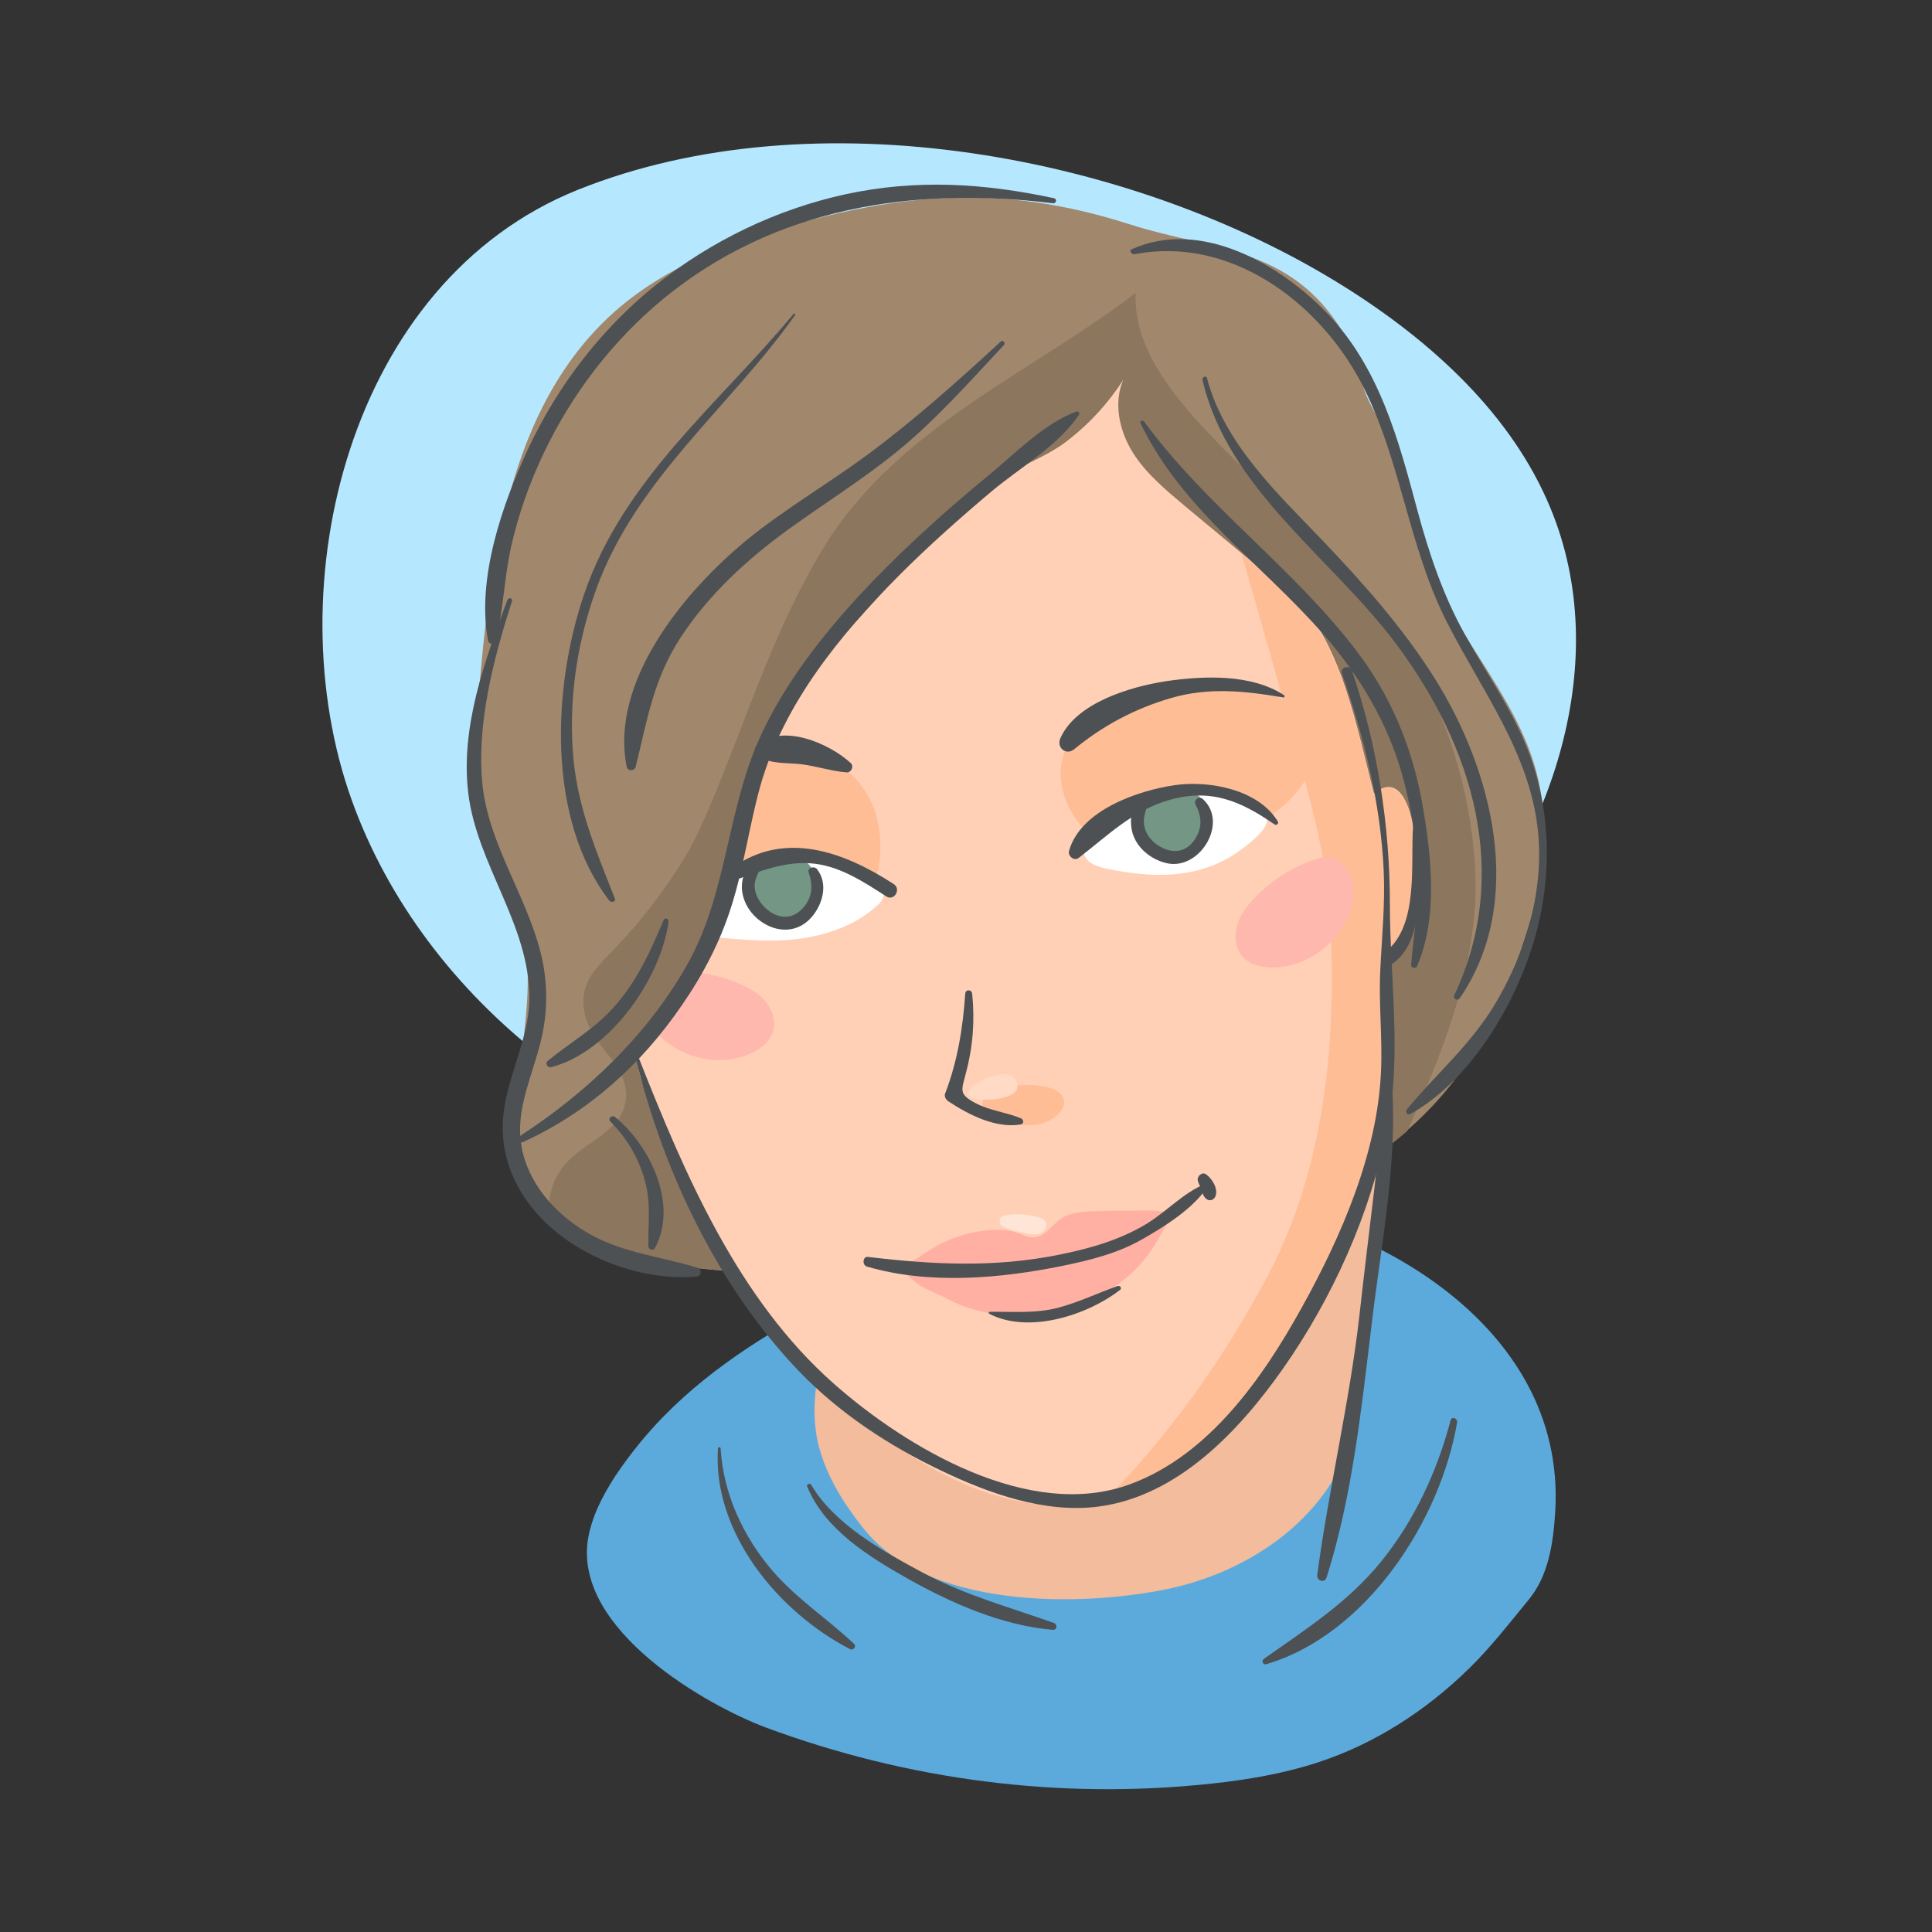
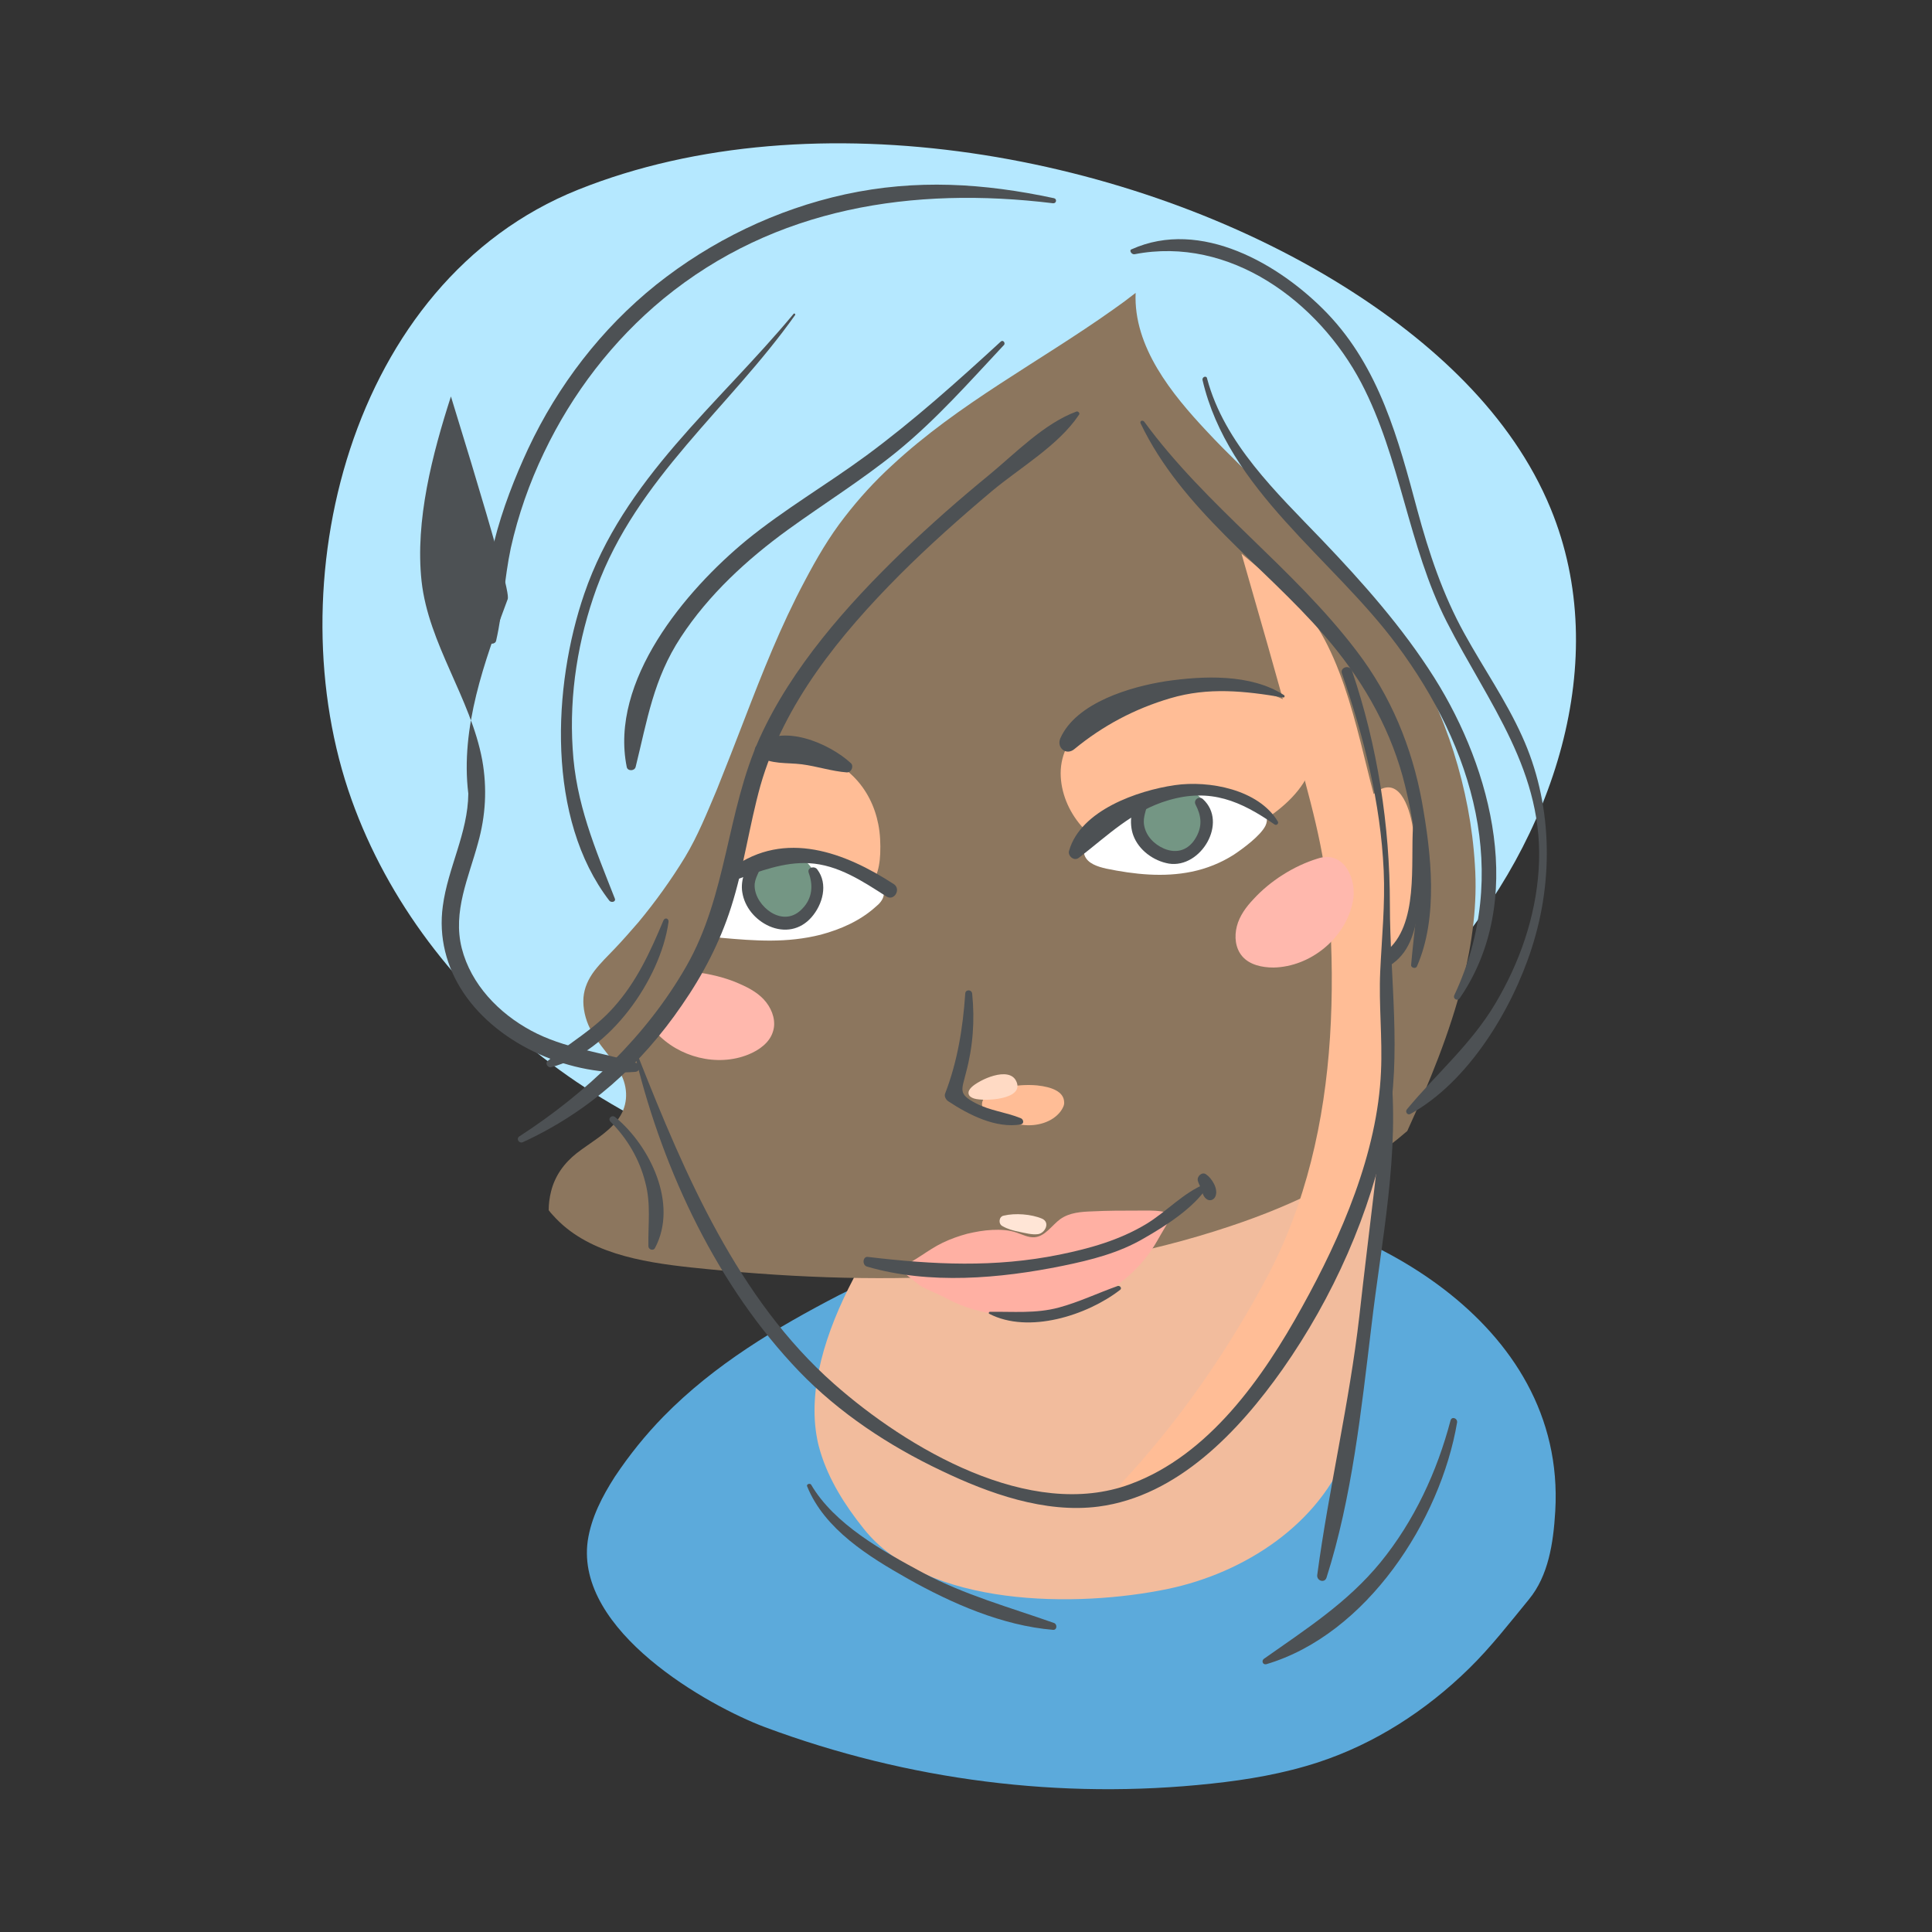
<svg xmlns="http://www.w3.org/2000/svg" version="1.1" id="Layer_1" x="0px" y="0px" viewBox="0 0 500 500" style="enable-background:new 0 0 500 500;" xml:space="preserve">
  <rect x="0" y="0" width="500" height="500" fill="#333333" stroke="none" />
  <style type="text/css"> .st0{fill:#B5E8FF;} .st1{fill:#5CAADB;} .st2{fill:#F2BC9D;} .st3{fill:#A1876C;} .st4{fill:#8C765E;} .st5{fill:#FFD0B5;} .st6{fill:#FFBD96;} .st7{fill:#FFB8AD;} .st8{fill:#FFB0A3;} .st9{fill:#FFFFFF;} .st10{fill:#4D5154;} .st11{fill:#749684;} .st12{fill:#FFE5D6;} .st13{fill:#FFDAC4;} </style>
  <g>
    <path class="st0" d="M91,207c18.8,52.5,70.7,92.1,127.9,99.9c57.2,7.8,117.2-15.4,154.6-57.6c28.5-32.2,44-78.4,27.8-117.7 c-10-24.3-30.8-43.3-53.7-57.6C293.4,40.1,211,24.5,149.6,49.1C90.2,72.9,71.2,151.7,91,207z" />
    <path class="st1" d="M171.7,366.6c-4.6,4.7-8.8,9.9-12.6,15.6c-3.2,5-6.1,10.5-7,16.6c-3.2,23.3,31,42.6,45.9,48.2 c37.1,13.8,76.6,18.8,115.5,14.6c9.4-1,18.8-2.6,27.9-5.6c14.2-4.7,27.5-13.1,38.9-24.3c5.5-5.4,10.4-11.7,15.4-17.8 c5-6.1,6.3-14.4,6.8-22.8c2.9-49.6-50.9-76.7-85.6-80c-34-3.3-68.1,8.3-99.8,24.1C201.1,343.5,184.9,353.1,171.7,366.6z" />
    <path class="st2" d="M211.5,372.5c0.2,1.1,0.5,2.2,0.8,3.2c2.2,7.3,6.4,13.9,11.2,19.9c16.2,20.5,55.3,20.5,78.8,15.6 c20-4.2,39.3-16.9,46.5-36c2.4-6.4,3.4-13.1,4.3-19.9c2.3-17.3,4.2-34.7,5.7-52.2c0.8-9.6,1.3-20-3.5-28.3 c-3.9-6.8-10.9-11.4-18.4-13.6c-7.5-2.2-15.5-2.1-23.3-1.2c-25.8,3.1-50.3,15.9-67.6,35.3C230.2,312.9,206.4,346.7,211.5,372.5z" />
-     <path class="st3" d="M214.3,55.8c-19.9,4.8-40.1,11.4-55.4,25c-27.6,24.7-32.3,65.4-35.3,102.4c-0.9,11.3-1.7,22.9,1.8,33.7 c2.5,7.5,6.9,14.2,9.2,21.7c3.8,12.5,1.2,25.8,0,38.8c-1.2,13-0.5,27.4,8.2,37.1c8.6,9.7,22.7,12.1,35.6,13.5 c46.8,5,95.1,4.3,139.8-10.7c20.2-6.8,39.9-16.8,54.1-32.8c11.1-12.4,18.5-28.8,23.3-44.7c4-13,5.5-27,2-40.1 c-5.5-20.6-22.5-36.4-28.9-56.8c-2.4-7.5-3.2-15.5-5.8-22.9c-2.4-6.8-7.4-12.3-9.8-19c-1.9-5.3-2.6-10.1-5.6-15.1 c-13.6-22.3-33.9-21-55.3-27.9C265.2,49.4,242.1,49.1,214.3,55.8z" />
    <path class="st4" d="M378.6,253.9c2.4-9.8,3.8-20,3.1-30.1c-0.6-9.9-2.5-19.7-5.5-29.2c-3-9.4-7.1-18.7-12.8-26.8 c-5.6-7.9-12.4-14.9-19-22c-5.4-5.9-10.3-12.2-15.9-17.9c-5.4-5.5-11-10.7-16.2-16.3c-9-9.6-19-21.8-18.4-35.8 c-1.9,1.5-3.8,2.9-5.8,4.3c-19,13.5-40,24.3-57.2,40.3c-4.5,4.1-8.6,8.6-12.3,13.4c-4,5.1-7.3,10.8-10.3,16.5 c-6.2,11.6-11,23.8-15.7,36c-2.3,6-4.7,12.1-7.1,18.1c-2.5,5.9-4.9,11.9-8.2,17.4c-3.6,5.9-7.7,11.6-12.1,16.9 c-2,2.3-4,4.6-6.1,6.8c-1.8,1.9-3.7,3.7-5.3,5.8c-1.5,2-2.6,4.3-2.8,6.9c-0.2,2.7,0.5,5.6,1.7,8c2.2,4.4,6.1,7.7,8.2,12.2 c1.8,3.9,1.5,8.2-1.2,11.6c-2.8,3.5-6.9,5.7-10.4,8.4c-3.3,2.6-5.7,5.9-6.7,10c-0.4,1.6-0.6,3.2-0.6,4.8c0.3,0.4,0.7,0.9,1.1,1.3 c8.6,9.7,22.7,12.1,35.6,13.5c46.8,5,95.1,4.3,139.8-10.7c16.5-5.5,32.7-13.3,45.7-24.6C369.9,280.2,375.2,267.4,378.6,253.9z" />
-     <path class="st5" d="M225.9,369.7c17.8,14.1,41.6,25,63,17.3c9-3.2,18.7-8.6,25.6-15.3c15.4-15.1,27.9-35.9,35.8-56 c8.4-21.3,9.7-44.7,8.1-67.3c0-0.5,3.7-3.6,4.2-4.4c1.3-2.2,1.6-3.8,1.9-6.3c1.1-7.9,2.5-15.8,1.2-23.8c-0.8-5.1-3.7-14-10.1-8.5 c-4.4-16.5-8.5-40.8-22.2-52.2c-8.9-7.4-17.8-14.8-26.7-22.2c-5-4.2-10.2-8.5-13.6-14s-5-12.7-2.4-18.7c-3.8,5.9-8.5,11.1-14,15.4 c-5.6,4.5-12.2,6.5-18.1,10.3c-12.8,8.2-24.3,22.8-34.5,34c-10.2,11-20,22.7-25.5,36.7c-6.4,16.1-6.6,34.4-14.3,50 c-2.8,5.7-6.6,10.9-10.3,16c-2.3,3.2-7.8,8.3-8.8,12.1c-0.9,3.5,1.6,8.6,2.7,12.2c2.8,8.9,6.3,17.5,10.5,25.8 C189.6,333.5,205.9,353.9,225.9,369.7z" />
    <path class="st6" d="M281.1,187.3c-4.1,3.1-6.6,7.7-6.6,12.8c0,5,2.1,9.9,5.3,13.6c3.5,4.1,8.4,6.9,13.7,7.7 c6.6,0.9,13.5-0.4,19.8-2.5c10.4-3.6,26.7-12.3,26.8-25.1c0.1-12.6-12.5-15.7-22.6-15.4c-6.3,0.2-12.6,0.9-18.7,2.3 c-2.9,0.6-5.7,1.4-8.4,2.5c-2.2,0.9-4.4,2-6.2,3.6c-0.6,0.5-1.3-0.1-1.2-0.7C282.3,186.5,281.7,186.8,281.1,187.3z" />
    <path class="st6" d="M268.4,280.9c-5.3-0.5-11.8,0.9-13.5,3c-3.5,4.4,6,6.8,9.6,7.2c3.7,0.5,7.8-0.6,10-3.5c0.5-0.7,1-1.6,0.9-2.4 C275.3,282.5,272.2,281.3,268.4,280.9z" />
    <path class="st6" d="M203.6,237.5c4.8-0.8,9.5-2.1,14.1-3.7c3.6-1.3,7.2-3.3,8.9-6.9c0.8-1.8,1.1-3.9,1.2-5.9 c0.1-2.6,0-5.2-0.5-7.7c-0.9-4.6-3-8.9-6.4-12.3c-5.7-5.7-13.8-8-21.7-7.9c-0.2,0.5-0.5,1.1-0.7,1.6c-5.3,13.3-6.4,28.1-10.9,41.6 c0.4,0.2,0.8,0.4,1.2,0.5C193.4,238.7,198.7,238.3,203.6,237.5z" />
    <path class="st6" d="M365.6,214c-0.8-5.1-3.7-14-10.1-8.5c-4.4-16.5-8.5-40.8-22.2-52.2c-4-3.3-8-6.7-12-10 c4.6,16.1,9.2,31.8,13.5,48c4,15,8.1,28.3,9.2,43.9c0.8,11.1,0.9,22.2,0.2,33.3c-1.4,21.6-6.2,43.2-16.5,62.4 c-9.8,18.3-21.6,35.5-35.6,50.9c-1.8,2-3.7,4-5.6,5.9c0.8-0.2,1.6-0.5,2.3-0.8c9-3.2,18.7-8.6,25.6-15.3 c15.4-15.1,27.9-35.9,35.8-56c8.4-21.3,9.7-44.7,8.1-67.3c0-0.5,3.7-3.6,4.2-4.4c1.3-2.2,1.6-3.8,1.9-6.3 C365.5,229.8,366.9,222,365.6,214z" />
    <path class="st7" d="M198.3,259.4c-1.7-2.2-4.2-3.6-6.7-4.7c-3.7-1.7-8-2.7-12.2-3.2c-3.1,5.3-5.9,10.8-9.6,15.7 c5.8,6.4,15.8,9,23.9,5.7c2.7-1.1,5.4-3,6.3-5.8C200.9,264.5,200,261.6,198.3,259.4z" />
    <path class="st8" d="M250.3,319.3c2.1-0.5,4.3-0.9,6.5-1c2.1-0.1,4.3,0,6.3,0.7c1.5,0.5,3,1.3,4.6,1.2c2.8-0.2,4.5-3.1,6.7-4.7 c2.4-1.7,5.4-1.9,8.3-2c3.9-0.2,7.8-0.2,11.7-0.2c2,0,4.1-0.1,6.1,0.2c1.3,0.2,2,0.6,3.3,0c-1.3,2.6-2.9,5.1-4.3,7.6 c-7.9,13.9-24.6,20.8-40.2,19.2c-5-0.5-10-1.9-14.4-4.3c-2.2-1.2-4.6-2-6.8-3.3c-0.6-0.4-5.7-4.6-5.7-4.5c4.3-1.6,7.6-4.7,11.6-6.6 C246.1,320.6,248.1,319.9,250.3,319.3z" />
    <path class="st9" d="M211.4,222.2c3.4,0.4,6.9,1.7,10.1,2.9c2.5,1,8,2.9,7.2,6.6c-0.2,1.2-1.1,2.2-2.1,3c-4,3.6-9,5.8-14.2,7.2 c-8.8,2.2-16.9,1.6-25.8,0.8c-0.6-0.1-1.3-0.2-1.6-0.7c-0.2-0.4-0.1-0.8,0-1.1c0.8-3.4,1.7-6.7,2.8-10c1.2-3.5,1.3-4.9,4.8-6.2 C198.6,222.5,205.1,221.5,211.4,222.2z" />
    <path class="st9" d="M280.4,219.7c0,0.6,0.1,1.1,0.3,1.7c0.8,2.1,3.4,2.9,5.6,3.4c7.3,1.5,14.8,2.3,22.1,0.8 c3.9-0.8,7.6-2.3,10.9-4.4c2.4-1.6,6.9-4.9,8.2-7.5c3-6.4-12.5-9.9-16.4-10.1c-4-0.1-8,0.7-11.9,1.8c-3.9,1-7.5,2.9-10.8,5.3 C286,212.4,280.7,215.9,280.4,219.7z" />
    <g>
      <path class="st10" d="M278.6,106.5c-8.4,3.1-15.7,10.7-22.6,16.4c-7.7,6.3-15.2,12.9-22.4,19.8c-14.3,13.8-28.7,30-37,48.3 c-8.6,19.1-8.4,40.6-19,59.1c-10.3,18-25.9,32.8-43.2,44c-0.9,0.6-0.1,1.9,0.9,1.5c17-7.8,30.6-20,41.2-35.5 c5.4-7.8,9.8-16.2,12.7-25.3c3.3-10.3,4.7-21.1,7.6-31.5c6.1-21.3,20.6-39,36-54.5c7.6-7.6,15.7-14.8,23.9-21.7 c7.3-6.1,17.2-11.8,22.5-19.7C279.6,107,279.1,106.4,278.6,106.5L278.6,106.5z" />
    </g>
    <g>
      <path class="st10" d="M171.7,238.2c-3.4,8.1-6.9,15.8-12.8,22.4c-5,5.7-11.4,9.2-17.2,14c-0.7,0.6,0.1,1.8,0.9,1.6 c15.1-3.9,28.3-22.7,30.4-37.5C173.2,237.7,172.1,237.3,171.7,238.2L171.7,238.2z" />
    </g>
    <g>
      <path class="st10" d="M272.8,51.3c-18.2-3.9-35.7-5-54.1-1c-17.8,3.9-34.6,12-48.9,23.4c-14.1,11.3-25.4,26-33.1,42.4 c-6.7,14.4-13.4,33.6-10.4,49.7c0.2,1.1,1.9,1,2.1,0c1.8-7.9,2.1-16,3.8-24c1.9-8.5,4.8-16.8,8.6-24.7c7.3-15.3,17.8-29,30.9-39.8 c28.9-23.7,64.7-29.1,100.8-24.7C273.4,52.7,273.6,51.5,272.8,51.3L272.8,51.3z" />
    </g>
    <g>
-       <path class="st10" d="M131.3,155.3c-5.9,15.8-12.2,33-10.1,50.1c2.3,18.5,15.9,34,15.8,53c-0.1,10.2-5.3,19.2-6.6,29.1 c-1.1,8,0.9,15.8,5.4,22.5c9.2,13.7,28.2,21.7,44.4,20.4c1.3-0.1,1.6-1.9,0.3-2.3c-9.3-2.9-18.6-3.7-27.3-8.4 c-8.3-4.5-15.5-11.9-17.9-21.3c-2.4-9.5,1.8-18.3,4.2-27.2c2-7.1,2.4-14.2,1.1-21.5c-3-16.1-13.9-30-15.7-46.3 c-1.7-15.7,2.8-32.9,7.6-47.8C132.8,154.8,131.6,154.5,131.3,155.3L131.3,155.3z" />
+       <path class="st10" d="M131.3,155.3c-5.9,15.8-12.2,33-10.1,50.1c-0.1,10.2-5.3,19.2-6.6,29.1 c-1.1,8,0.9,15.8,5.4,22.5c9.2,13.7,28.2,21.7,44.4,20.4c1.3-0.1,1.6-1.9,0.3-2.3c-9.3-2.9-18.6-3.7-27.3-8.4 c-8.3-4.5-15.5-11.9-17.9-21.3c-2.4-9.5,1.8-18.3,4.2-27.2c2-7.1,2.4-14.2,1.1-21.5c-3-16.1-13.9-30-15.7-46.3 c-1.7-15.7,2.8-32.9,7.6-47.8C132.8,154.8,131.6,154.5,131.3,155.3L131.3,155.3z" />
    </g>
    <g>
      <path class="st10" d="M158,290.3c4.3,4.3,7.5,9.7,9,15.7c1.5,5.6,0.7,10.8,0.8,16.5c0,0.9,1.3,1.3,1.7,0.5 c6.1-11.4-1.3-26.5-10.3-33.9C158.3,288.4,157.2,289.5,158,290.3L158,290.3z" />
    </g>
    <g>
      <path class="st10" d="M164.6,274.2c7.2,29.2,21.2,58.8,42.2,80.7c10.4,10.8,23.3,19.3,36.8,25.7c12.3,5.9,26.8,11.1,40.7,9.3 c20.5-2.7,36.3-19.5,47.6-35.5c13-18.5,22.9-40.5,27.2-62.8c3.7-18.6,0.6-38.6,0.6-57.5c0-20.4-3.2-41.1-9.8-60.5 c-0.6-1.7-3.2-0.9-2.6,0.7c5.7,16.5,10,33.5,10.8,51c0.4,8.8-0.5,17.4-0.9,26.1c-0.4,8.6,0.6,17.3,0.2,25.9 c-0.9,21.1-10.3,42.7-20.4,60.9c-10.1,18.3-24.1,38.4-44.5,45.9c-25.9,9.6-57.8-9.3-76.7-26c-24.8-21.9-38.5-54-50.4-84.1 C165.3,273.5,164.5,273.7,164.6,274.2L164.6,274.2z" />
    </g>
    <g>
      <path class="st10" d="M295.2,109.6c10.7,22.3,31.6,36.5,47.5,54.8c9.3,10.7,16.5,22.8,20.3,36.5c2.1,7.8,3.5,15.9,3.9,23.9 c0.4,8.5-1,16.5-1.7,24.9c-0.1,0.8,1.2,1.1,1.5,0.4c5.6-12.8,3.7-29.2,1.3-42.6c-2.6-14.2-8.1-27.5-16.9-39 c-16.4-21.6-38.9-37.4-55-59.4C295.6,108.6,294.9,109,295.2,109.6L295.2,109.6z" />
    </g>
    <g>
      <path class="st10" d="M293.6,65.8c24.7-4.8,47.6,12.2,58.7,33.3c10.2,19.5,12.1,42.1,22.1,61.8c10.8,21.2,25.5,38.9,23.8,64.2 c-0.8,12.2-4.9,24-11.2,34.6c-6.3,10.6-15.2,18.1-22.9,27.4c-0.5,0.6,0.1,1.6,0.9,1.2c15-8.3,26.3-27,31.4-42.9 c5.8-17.9,5.3-37.8-2.5-54.9c-4.2-9.3-10-17.6-14.9-26.5c-5.6-10.1-9.2-20.9-12.2-32c-4.9-18.3-9.8-36.8-23.3-50.9 c-12.3-12.8-32.8-24.6-50.6-16.6C292.1,64.7,292.8,65.9,293.6,65.8L293.6,65.8z" />
    </g>
    <g>
      <path class="st10" d="M359,275.6c-1.8,21.7-4.8,43.3-7.2,65c-2.6,22.6-7.9,44.6-10.9,67c-0.2,1.5,1.9,2.2,2.4,0.7 c6.6-20.7,9-43.4,11.6-64.9c2.6-22.4,7.5-45.2,4.9-67.7C359.6,275.2,359,275.2,359,275.6L359,275.6z" />
    </g>
    <g>
      <path class="st10" d="M278,193.9c7.4-6.1,15.7-10.5,24.9-13.2c9.8-2.9,19.2-1.9,29.2-0.2c0.3,0.1,0.5-0.4,0.2-0.6 c-8.6-5.6-21-5-30.6-3.6c-9,1.4-23.2,5.5-27.3,14.8C273.4,193.5,275.9,195.6,278,193.9L278,193.9z" />
    </g>
    <g>
      <path class="st10" d="M220.2,197.5c-5.5-5.1-17.9-10.5-24.4-4.5c-0.8,0.8-0.5,2,0.3,2.6c3.4,2.3,7.5,1.7,11.4,2.2 c3.9,0.5,7.7,1.8,11.7,2.1C220.4,199.9,221,198.2,220.2,197.5L220.2,197.5z" />
    </g>
    <g>
      <path class="st10" d="M249.8,257.2c-0.6,8.8-2,17.5-5.2,25.8c-0.3,0.7,0.2,1.6,0.8,2c5.3,3.5,12.3,7.1,18.8,6 c0.9-0.2,0.7-1.3,0-1.6c-3.9-1.6-7.9-1.9-11.7-3.9c-4.6-2.4-3.6-3.4-2.5-7.9c1.8-6.7,2.3-13.5,1.6-20.4 C251.5,256,249.8,256,249.8,257.2L249.8,257.2z" />
    </g>
    <path class="st11" d="M209.3,223.7c3.2,3.6,3,9.5-0.4,13c-3.4,3.4-9.5,3.6-13.1,0.5c-3.6-3.2-4.2-9.3-1.2-13 C199.6,222.1,205.7,219.7,209.3,223.7z" />
    <path class="st11" d="M310.6,206.4c3.2,3.6,3,9.5-0.4,13c-3.4,3.4-9.5,3.6-13.1,0.5s-4.2-9.3-1.2-13 C300.9,204.8,307,202.4,310.6,206.4z" />
    <g>
      <path class="st10" d="M224.4,327.8c16.1,4.7,34.4,3.1,50.6-0.2c7.3-1.5,14.5-3.3,21-7.1c5.6-3.2,13-7.9,16.5-13.4 c0.2-0.3-0.2-0.9-0.6-0.7c-5.7,2.3-10,7.2-15.3,10.4c-7,4.2-14.6,6.3-22.4,7.9c-16.8,3.4-32.6,2.6-49.5,0.6 C223.3,325,223,327.4,224.4,327.8L224.4,327.8z" />
    </g>
    <g>
      <path class="st10" d="M310,305.6c0.2,0.8,0.7,1.5,0.9,2.2c0.3,0.9,0.5,1.8,1.2,2.4c0.9,0.8,2.1,0.4,2.5-0.7c0.7-1.9-1-4.6-2.5-5.6 C311.1,303.2,309.7,304.4,310,305.6L310,305.6z" />
    </g>
    <g>
      <path class="st10" d="M259,88.4c-11.1,10.2-22.6,20.5-34.8,29.5c-10.2,7.5-21.2,13.9-31,21.9c-15.8,13-35.5,36.4-31,58.7 c0.2,1.1,2,1.1,2.3,0c3-12.1,4.6-22.8,11.7-33.6c7.2-11,17.1-20.1,27.7-27.8c9.4-6.8,19.2-12.9,28.2-20.2 c10.3-8.4,18.8-18.1,27.8-27.7C260.2,88.6,259.5,87.9,259,88.4L259,88.4z" />
    </g>
    <g>
      <path class="st10" d="M205.4,81.2c-19.5,23.5-44,42.7-54.2,72.5c-8.2,23.9-9.8,58.2,6.5,79.4c0.5,0.6,1.8,0.3,1.4-0.6 c-5.1-13-10.1-24.6-10.9-38.8c-0.9-14.1,1.4-28.3,6.2-41.5c10.4-28.4,34.4-46.7,51.4-70.7C205.9,81.3,205.6,81,205.4,81.2 L205.4,81.2z" />
    </g>
    <g>
      <path class="st10" d="M311.2,98.3c6.6,28.5,33.6,46.1,50.3,68.6c19.8,26.6,29.6,59.2,14.9,90.6c-0.5,1,0.8,1.7,1.4,0.8 c17.2-25.1,8.4-59.1-6.6-82.9c-8.2-13-18.5-24.6-29.1-35.7c-11.7-12.2-25.2-24.9-29.7-41.7C312.3,97.1,311.1,97.5,311.2,98.3 L311.2,98.3z" />
    </g>
    <g>
      <path class="st10" d="M190.7,227.6c5.8-2.1,12.3-4.6,18.7-4.2c7.5,0.4,13.9,4.7,20,8.6c2,1.3,3.9-1.9,1.9-3.2 c-12.6-8.2-28.1-14.1-41.8-4.2C188,225.6,188.8,228.3,190.7,227.6L190.7,227.6z" />
    </g>
    <g>
      <path class="st10" d="M279.2,222c7.4-5.7,13.9-12.2,23.2-14.9c10.9-3.2,18.7,0.2,27.5,6.3c0.5,0.3,1.1-0.3,0.8-0.8 c-5-8.3-17.8-10.7-26.7-9.4c-9.6,1.4-24.3,6.5-27.3,16.9C276.2,221.4,277.9,223,279.2,222L279.2,222z" />
    </g>
    <g>
      <path class="st10" d="M196.5,223c-3.7,0.1-4.9,5-4.4,7.9c0.6,3.9,3.4,7.2,7,8.8c3.9,1.7,8,1,10.9-2.3c2.9-3.3,4.4-8.6,1.5-12.4 c-0.7-1-2.7-0.5-2.2,0.9c1.2,3.3,0.9,6.6-1.6,9.2c-2.3,2.5-5.3,2.8-8.2,1c-2.2-1.4-4.1-4-4.2-6.7c-0.1-2.2,1.4-3.8,1.8-5.8 C197.1,223.3,196.8,223,196.5,223L196.5,223z" />
    </g>
    <g>
      <path class="st10" d="M296.2,207c-3.9,0.7-4,6.3-2.9,9.2c1.4,3.8,5.2,6.6,9.2,7.3c8.3,1.3,15.4-10.7,8.8-16.7 c-1-0.9-2.5,0.2-1.9,1.4c1.5,2.9,1.8,5.5,0.2,8.4c-1.8,3.3-4.9,4.5-8.4,3c-2.5-1.1-4.6-3.2-5.1-6c-0.4-2.3,0.7-4,0.9-6.1 C296.9,207.2,296.5,207,296.2,207L296.2,207z" />
    </g>
    <g>
      <path class="st10" d="M365.7,213.8c-0.7,9.5,1.6,25.7-7.1,32.5c-1.8,1.4-0.1,4.5,1.8,3.1c4.8-3.5,5.8-8.9,6.8-14.5 c1.2-7,1.9-14.4-0.5-21.2C366.5,213.1,365.8,213.2,365.7,213.8L365.7,213.8z" />
    </g>
    <path class="st7" d="M324.4,232.7c-1.9,2-3.6,4.3-4.3,7c-0.7,2.7-0.4,5.7,1.4,7.8c1.9,2.2,5.1,2.9,8.1,2.9 c9.6-0.2,18.6-7.6,20.5-17c1.2-5.7-2.2-13.5-9.1-11.2C334.8,224.1,328.7,228,324.4,232.7z" />
    <g>
      <path class="st10" d="M256,340c10.2,5.3,25.4,0.4,33.9-6.2c0.5-0.4,0-1.1-0.6-1c-5.1,1.8-10.1,4.2-15.3,5.6 c-6,1.6-11.8,1-17.9,1.1C255.9,339.6,255.8,339.9,256,340L256,340z" />
    </g>
    <g>
      <path class="st12" d="M259.4,317.3c1.4,0.8,2.9,1.2,4.4,1.5c1.5,0.3,3.3,0.8,4.8,0.6c1.8-0.2,3.3-3,1.1-4c-2.8-1.2-7-1.5-9.9-0.8 C258.5,314.8,258.3,316.7,259.4,317.3L259.4,317.3z" />
    </g>
    <path class="st13" d="M252.1,284.3c2.6,0.8,13.2,0.3,10.9-4.5c-1.9-4-9.7-0.3-11.6,1.6c-0.5,0.5-0.9,1.1-0.7,1.8 C250.9,283.8,251.5,284.1,252.1,284.3z" />
    <g>
      <path class="st10" d="M208.9,384.7c4.5,11.1,16,18.2,26.1,23.9c11.4,6.4,24.4,12.1,37.5,13.2c1.1,0.1,1.2-1.5,0.2-1.8 c-11.6-4.1-23-7.2-33.9-13c-10.2-5.5-22.9-12.5-28.9-22.8C209.6,383.8,208.6,384.1,208.9,384.7L208.9,384.7z" />
    </g>
    <g>
      <path class="st10" d="M375.4,367.6c-3.5,13.3-9.4,26-18.1,36.7c-8.6,10.5-19.3,17.3-30.2,25c-0.7,0.5-0.3,1.6,0.6,1.4 c26-7.7,45.1-37.2,49.4-62.6C377.2,367,375.7,366.5,375.4,367.6L375.4,367.6z" />
    </g>
    <g>
-       <path class="st10" d="M185.8,374.9c-1.4,21.7,15.6,42.3,34.2,51.9c0.8,0.4,1.8-0.7,1-1.4c-6.9-6.5-14.8-11.6-21.1-18.9 c-7.6-8.9-12.7-19.9-13.4-31.6C186.5,374.4,185.8,374.4,185.8,374.9L185.8,374.9z" />
-     </g>
+       </g>
  </g>
</svg>